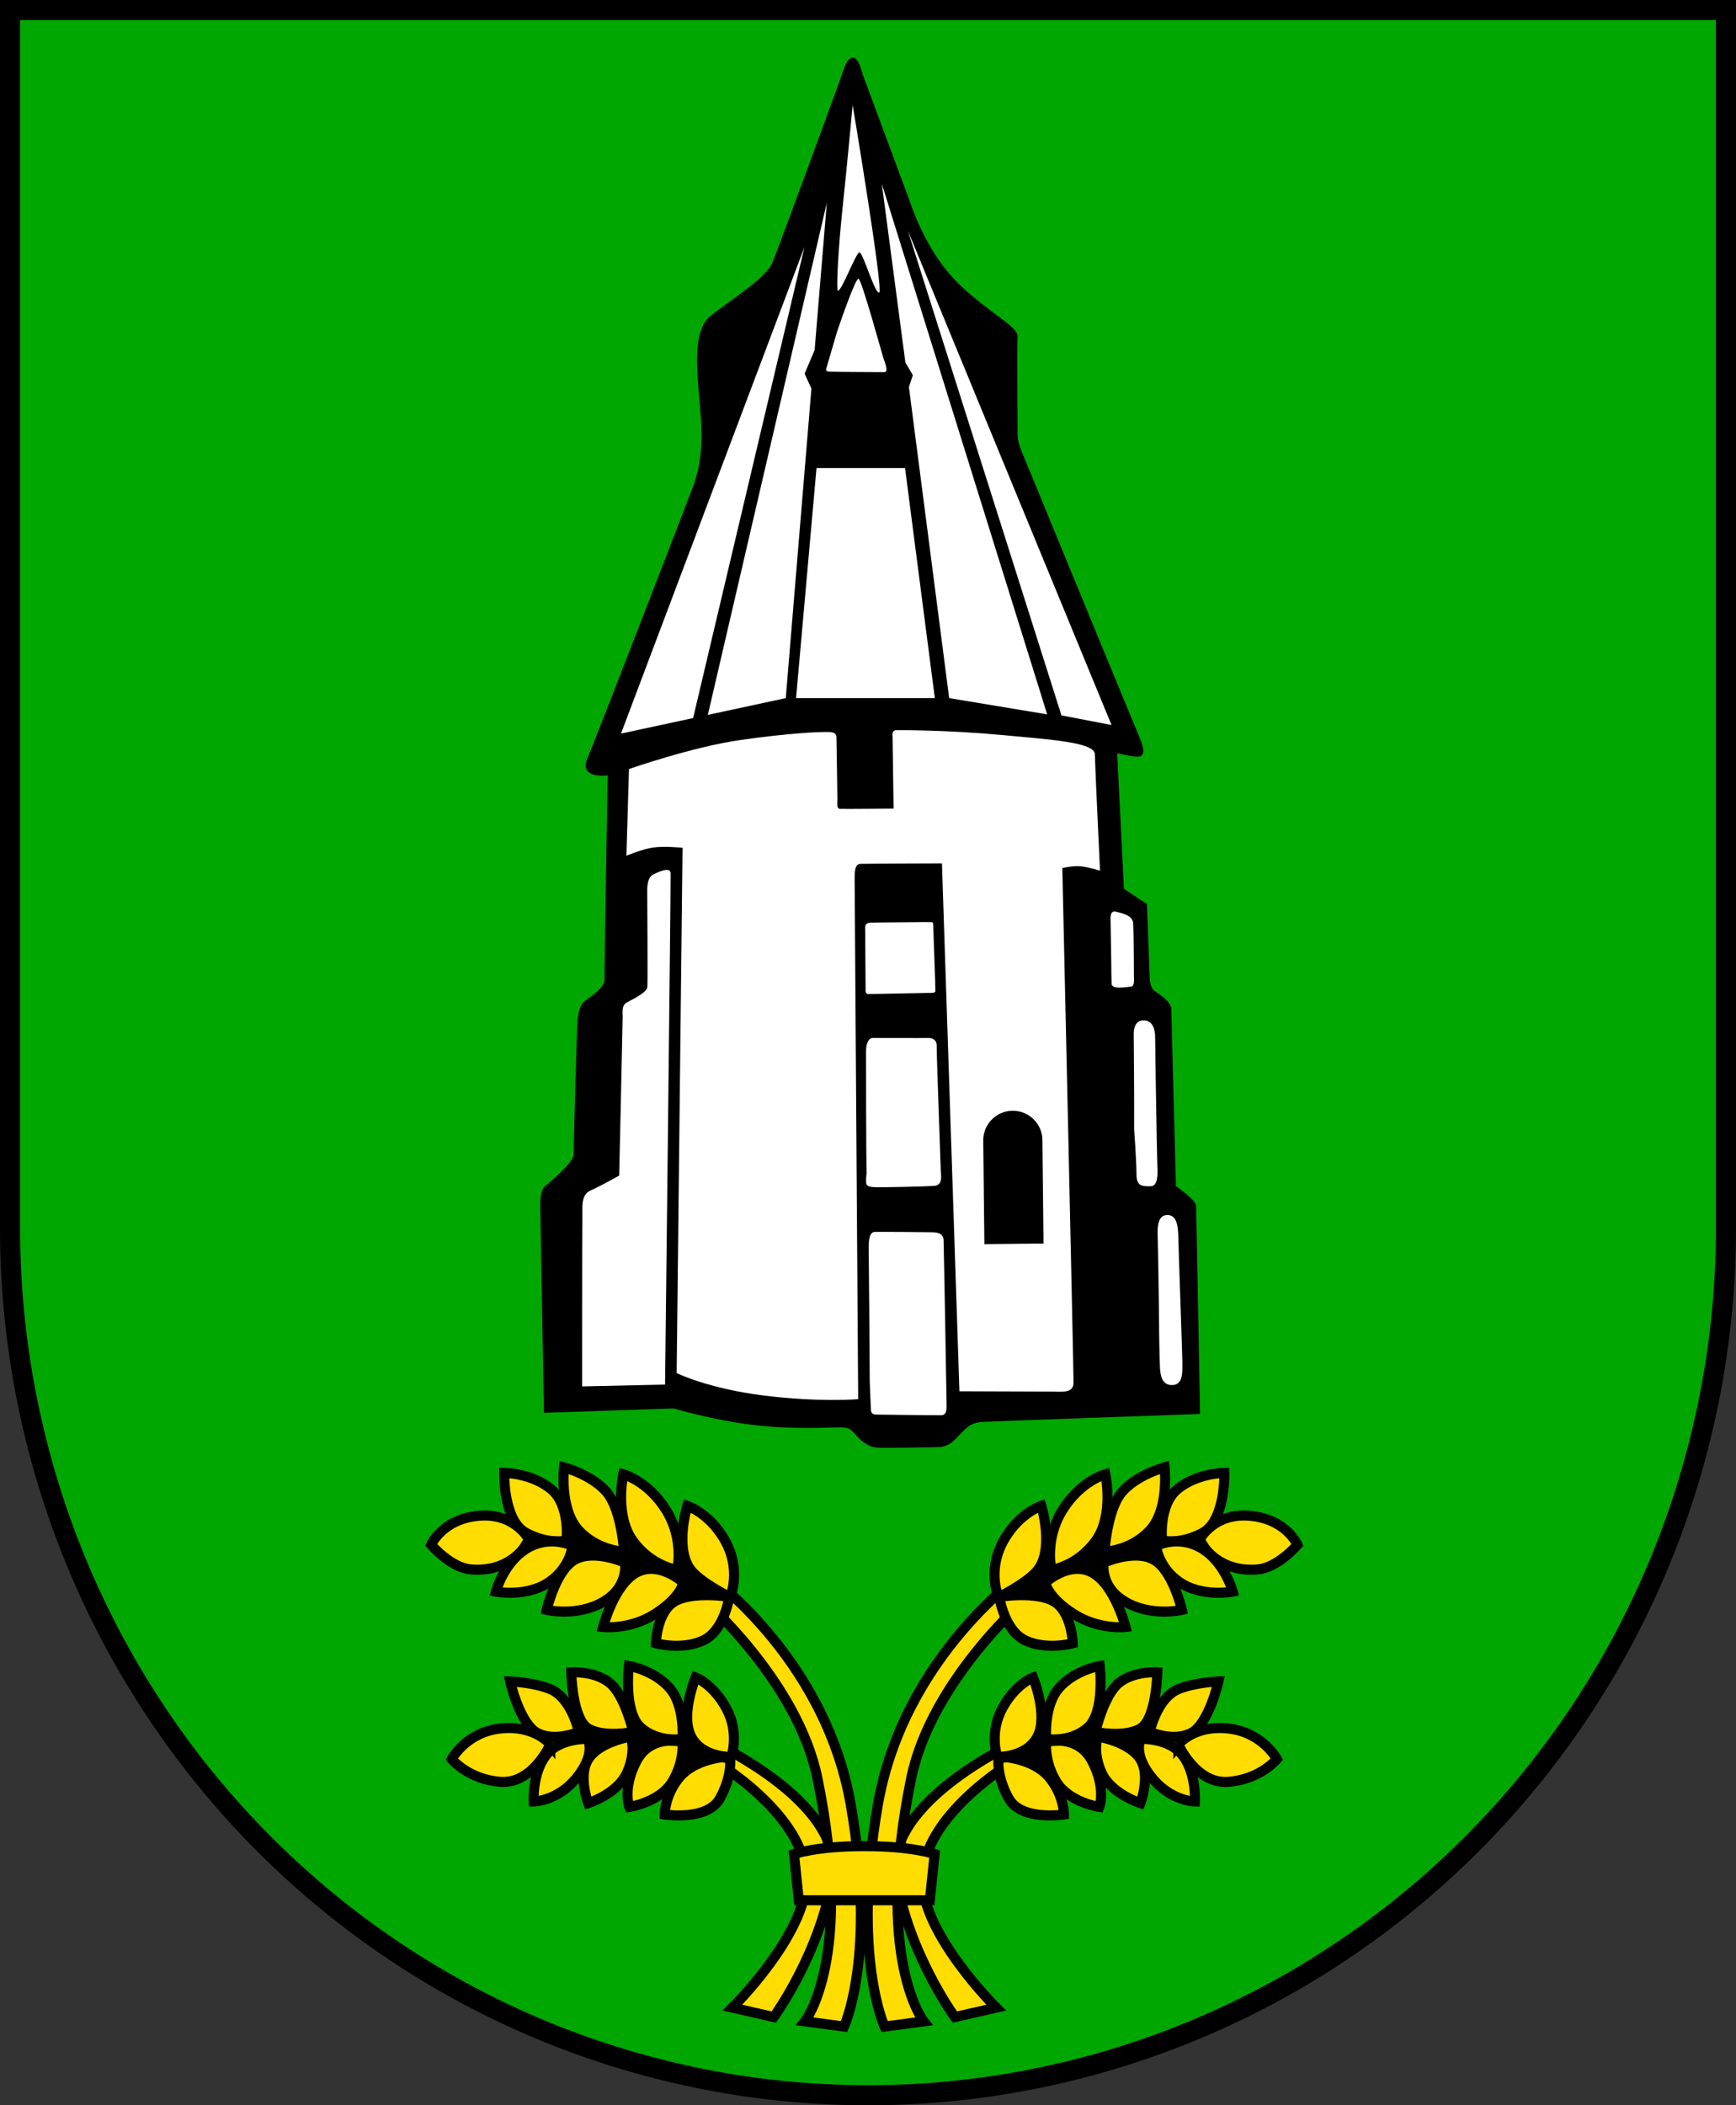
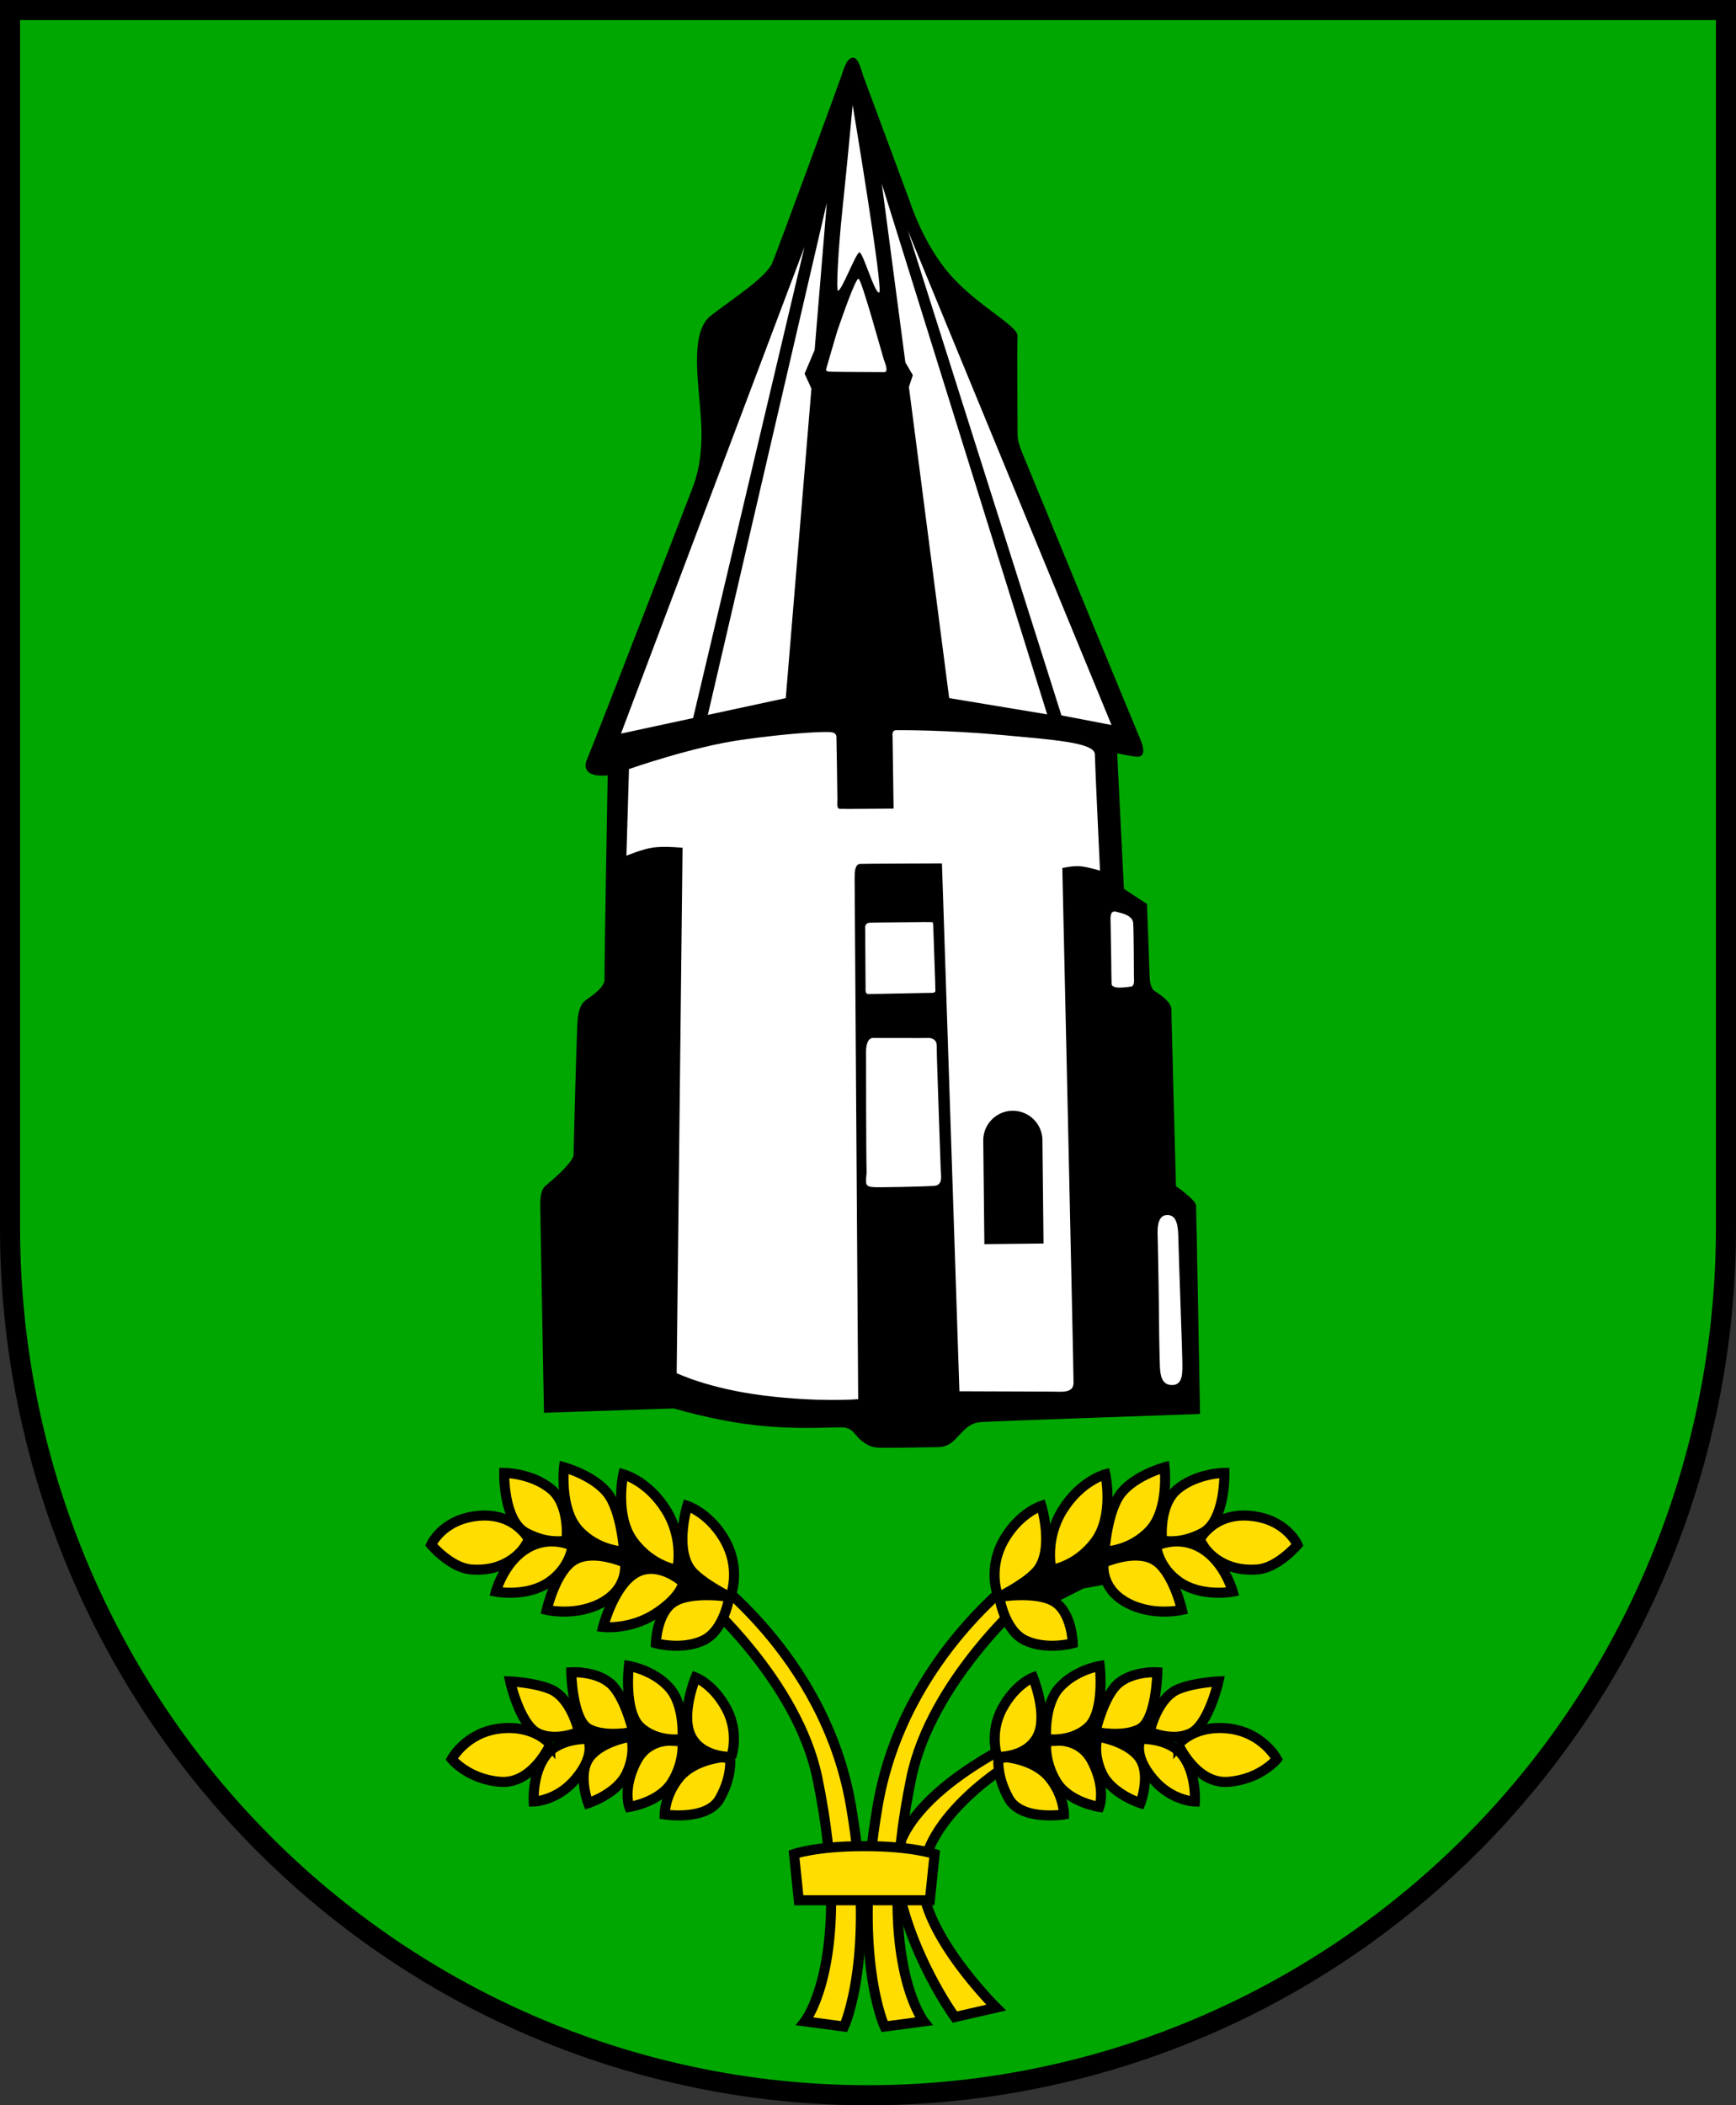
<svg xmlns="http://www.w3.org/2000/svg" xmlns:ns1="http://www.inkscape.org/namespaces/inkscape" xmlns:ns2="http://sodipodi.sourceforge.net/DTD/sodipodi-0.dtd" width="103.657mm" height="125.651mm" viewBox="0 0 103.657 125.651" version="1.1" id="svg5" ns1:version="1.2.2 (732a01da63, 2022-12-09)" ns2:docname="DEU Betzendorf COA.svg">
  <rect x="0" y="0" width="103.657" height="125.651" fill="#333333" stroke="none" />
  <ns2:namedview id="namedview7" pagecolor="#9e9e9e" bordercolor="#666666" borderopacity="1.0" ns1:showpageshadow="2" ns1:pageopacity="0" ns1:pagecheckerboard="0" ns1:deskcolor="#8c8c8c" ns1:document-units="mm" showgrid="false" ns1:zoom="1.1658535" ns1:cx="196.85149" ns1:cy="238.02304" ns1:current-layer="layer1" />
  <defs id="defs2" />
  <g ns1:label="Ebene 1" ns1:groupmode="layer" id="layer1" transform="translate(-562.307,-73.09)">
    <g id="g2782" transform="translate(513.422,-12.407)">
      <path id="path2594" style="fill:#00a700;fill-opacity:1;stroke:#000000;stroke-width:1.2;stroke-dasharray:none" d="m 49.485,86.097 v 72.685 a 51.229,51.765 0 0 0 51.228,51.765 51.229,51.765 0 0 0 51.229,-51.765 51.229,51.765 0 0 0 0,-5.2e-4 V 86.097 Z" />
      <g id="g1954" transform="translate(-172.193,119.123)">
        <path style="fill:#000000;stroke:#000000;stroke-width:0.2;stroke-dasharray:none" d="m 261.326,50.334 -7.669,0.256 c 0,0 -0.216,-11.582 -0.216,-11.956 0,-0.374 -0.059,-1.141 0.275,-1.416 0.334,-0.275 1.711,-1.416 1.711,-1.927 0,-0.511 0.197,-7.63 0.236,-8.003 0.039,-0.374 0.098,-0.885 0.452,-1.14 0.354,-0.256 1.18,-0.787 1.16,-1.337 -0.02,-0.551 0.189,-12.274 0.189,-12.274 0,0 -1.71,0.278 -1.237,-0.82 0.473,-1.098 6.043,-15.516 6.279,-16.146 0.236,-0.629 0.669,-1.848 0.531,-4.11 -0.138,-2.261 -0.688,-5.211 0.551,-6.174 1.239,-0.964 3.323,-2.281 3.697,-3.186 0.374,-0.905 3.952,-10.638 4.129,-11.169 0.177,-0.531 0.324,-0.993 0.59,-1.013 0.265,-0.02 0.442,0.816 0.551,1.091 0.108,0.275 2.773,7.472 2.773,7.472 0,0 0.787,2.497 2.399,4.346 1.612,1.848 4.051,3.068 4.011,3.618 -0.039,0.551 0,5.231 0,5.584 0,0.354 -0.039,0.61 0.256,1.337 0.295,0.728 6.784,16.478 6.981,16.93 0.197,0.452 0.492,1.18 0,1.14 -0.492,-0.039 -1.298,-0.236 -1.298,-0.236 l 0.413,8.278 1.376,0.905 c 0,0 0.157,4.129 0.157,4.287 0,0.157 0.039,0.728 0.334,0.924 0.295,0.197 0.964,0.629 0.964,1.023 0,0.393 0.275,10.599 0.275,10.599 0,0 1.18,0.826 1.199,1.121 0.02,0.295 0.236,12.329 0.236,12.329 0,0 -12.25,0.433 -12.644,0.462 -0.393,0.029 -0.836,-0.029 -1.406,0.521 -0.57,0.551 -0.767,0.973 -1.494,0.993 -0.728,0.02 -3.107,0.049 -3.372,0.039 -0.265,-0.01 -0.6,0.029 -1.111,-0.383 -0.511,-0.413 -0.521,-0.826 -1.298,-0.836 -0.777,-0.01 -2.841,0.147 -5.28,-0.147 -2.438,-0.295 -4.7,-0.983 -4.7,-0.983 z" id="path1023" />
-         <path style="fill:#ffffff;stroke:none;stroke-width:0.2;stroke-dasharray:none" d="m 255.838,49.119 c 0,0 0,-9.552 0.014,-10.108 0.014,-0.556 -0.111,-1.321 0.487,-1.585 0.598,-0.264 1.71,-0.89 1.71,-0.89 0,0 0.209,-9.135 0.209,-9.469 0,-0.334 -0.083,-0.695 0.292,-0.89 0.375,-0.195 1.154,-0.57 1.182,-0.904 0.028,-0.334 -0.008,-5.516 -0.008,-5.791 0,-0.275 0.049,-0.767 0.354,-0.914 0.305,-0.147 1.023,-0.501 1.042,-0.069 0.02,0.433 -0.331,30.509 -0.331,30.509 z" id="path1257" ns2:nodetypes="csscsssssscc" />
        <path style="fill:#ffffff;stroke:none;stroke-width:0.2;stroke-dasharray:none" d="m 284.509,18.182 c 0,0 0.68,30.107 0.67,30.736 -0.01,0.629 -0.747,0.511 -1.278,0.511 -0.531,0 -5.536,-0.02 -5.536,-0.02 l -1.043,-31.506 c 0,0 -4.561,0.014 -4.88,0.028 -0.32,0.014 -0.334,0.487 -0.334,0.848 0,0.362 0.212,31.102 0.212,31.102 0,0 -2.301,0.197 -5.624,-0.216 -3.323,-0.413 -5.214,-1.339 -5.214,-1.339 l 0.351,-31.356 c 0,0 -1.113,-0.11 -1.766,-0.012 -0.653,0.097 -1.586,0.487 -1.586,0.487 l 0.154,-5.172 c 0,0 3.775,-1.325 6.685,-1.738 2.91,-0.413 4.621,-0.472 4.965,-0.472 0.344,0 0.728,-0.039 0.737,0.305 0.01,0.344 0.057,3.601 0.057,3.74 0,0.139 -0.063,0.528 0.139,0.542 0.202,0.014 3.216,-0.015 3.216,-0.015 l -0.061,-4.314 c 0,0 -0.067,-0.356 0.198,-0.366 0.265,-0.01 3.183,-0.005 6.251,0.28 3.068,0.285 5.618,0.445 5.63,1.157 0.012,0.711 0.308,6.946 0.308,6.946 0,0 -0.688,-0.213 -1.15,-0.261 -0.462,-0.047 -1.1,0.106 -1.1,0.106 z" id="path1313" ns2:nodetypes="ccsccsscsccsccsscssccccscsc" />
        <path style="fill:#ffffff;stroke:none;stroke-width:0.2;stroke-dasharray:none" d="m 276.92,25.024 -0.115,-3.316 c 0,0 0.009,-0.293 -0.068,-0.296 -0.086,-0.003 -0.395,-0.005 -0.395,-0.005 0,0 -0.098,-0.005 -0.374,0.003 -0.277,0.008 -2.573,0.015 -2.934,0.031 -0.36,0.017 -0.296,0.347 -0.296,0.347 l 0.024,3.602 c 0,0 -0.039,0.316 0.154,0.309 0.235,0.008 3.55,-0.068 3.654,-0.067 0.096,8.3e-4 0.363,0.023 0.36,-0.117 -0.002,-0.109 -0.012,-0.49 -0.012,-0.49 z" id="path1485" ns2:nodetypes="ccsccscccsscc" />
        <path style="fill:#ffffff;stroke:none;stroke-width:0.2;stroke-dasharray:none" d="m 272.824,36.385 c -0.034,-1.207 -0.034,-6.957 -0.034,-7.259 0,-0.302 0.075,-0.797 0.407,-0.803 0.332,-0.006 3.189,0.012 3.301,0 0.113,-0.012 0.522,0.036 0.51,0.468 -0.012,0.433 0.243,7.219 0.243,7.444 0,0.225 0.166,0.865 -0.379,0.913 -0.545,0.047 -3.2,0.095 -3.485,0.083 -0.284,-0.012 -0.581,-0.012 -0.593,-0.284 -0.012,-0.273 0.029,-0.562 0.029,-0.562 z" id="path1607" />
-         <path style="fill:#ffffff;stroke:none;stroke-width:0.2;stroke-dasharray:none" d="m 273.009,48.836 c 0,-1.802 -0.059,-7.373 -0.059,-7.693 0,-0.32 -0.071,-1.233 0.356,-1.245 0.427,-0.012 3.046,0.012 3.331,0.018 0.284,0.006 0.765,0 0.782,0.468 0.018,0.468 0.178,9.364 0.178,9.684 0,0.32 0.059,0.759 -0.308,0.77 -0.367,0.012 -3.52,-0.036 -3.746,-0.036 -0.225,0 -0.45,0.012 -0.462,-0.284 -0.012,-0.296 -0.071,-1.683 -0.071,-1.683 z" id="path1609" />
        <path style="fill:#ffffff;stroke:none;stroke-width:0.2;stroke-dasharray:none" d="m 290.292,45.991 c -0.017,-2.364 -0.072,-5.168 -0.084,-5.618 -0.012,-0.45 -0.107,-1.446 0.533,-1.482 0.64,-0.036 0.687,0.711 0.699,1.482 0.012,0.77 0.237,6.768 0.237,7.314 0,0.545 0.059,1.328 -0.581,1.351 -0.64,0.024 -0.735,-0.557 -0.759,-1.091 -0.024,-0.533 -0.046,-1.956 -0.046,-1.956 z" id="path1623" />
-         <path style="fill:#ffffff;stroke:none;stroke-width:0.2;stroke-dasharray:none" d="m 288.797,33.735 c 0.012,-1.707 -0.024,-5.381 -0.024,-5.654 0,-0.273 0.059,-0.794 0.569,-0.806 0.51,-0.012 0.711,0.427 0.711,1.043 0,0.616 0.107,7.171 0.13,7.622 0.024,0.45 0.059,1.233 -0.403,1.233 -0.462,0 -0.842,0.036 -0.842,-0.711 0,-0.747 -0.142,-2.726 -0.142,-2.726 z" id="path1625" />
        <path style="fill:#ffffff;stroke:none;stroke-width:0.2;stroke-dasharray:none" d="m 287.434,23.964 c -0.017,-0.972 -0.042,-2.313 -0.042,-2.531 0,-0.218 -0.075,-0.746 0.327,-0.645 0.402,0.101 0.989,0.226 1.023,0.687 0.034,0.461 0.042,3.026 0.042,3.177 0,0.151 0.059,0.578 -0.168,0.603 -0.226,0.025 -1.173,0.201 -1.165,-0.176 -0.017,-0.478 -0.017,-1.115 -0.017,-1.115 z" id="path1627" ns2:nodetypes="ssssssccs" />
        <path style="fill:#ffffff;stroke:none;stroke-width:0.1;stroke-dasharray:none" d="m 262.464,9.23 -4.307,0.927 10.956,-29.042 z" id="path1706" ns2:nodetypes="cccc" />
        <path id="path1708" style="fill:#ffffff;stroke:none;stroke-width:0.1;stroke-dasharray:none" d="m 270.448,-21.526 -7.105,30.567 4.653,-1.002 1.532,-18.472 -0.408,-0.89 0.599,-1.409 z" />
-         <path style="fill:#ffffff;stroke:none;stroke-width:0.1;stroke-dasharray:none" d="m 268.611,8.039 h 8.286 l -1.778,-13.728 h -5.287 z" id="path1710" ns2:nodetypes="ccccc" />
+         <path style="fill:#ffffff;stroke:none;stroke-width:0.1;stroke-dasharray:none" d="m 268.611,8.039 h 8.286 h -5.287 z" id="path1710" ns2:nodetypes="ccccc" />
        <path id="path1712" style="fill:#ffffff;stroke:none;stroke-width:0.1;stroke-dasharray:none" d="m 273.732,-22.652 1.407,10.66 0.445,0.756 -0.235,0.705 2.404,18.57 5.852,0.97 z" ns2:nodetypes="ccccccc" />
        <path style="fill:#ffffff;stroke:none;stroke-width:0.1;stroke-dasharray:none" d="m 271.107,-16.278 c -0.101,-0.029 0.015,-2.41 0.268,-4.804 0.316,-2.991 0.615,-6.276 0.615,-6.276 0,0 1.849,11.071 1.588,11.19 -0.261,0.119 -0.972,-2.418 -1.185,-2.394 -0.213,0.024 -1.069,2.346 -1.285,2.284 z" id="path1714" ns2:nodetypes="sscsss" />
        <path style="fill:#ffffff;stroke:none;stroke-width:0.1;stroke-dasharray:none" d="m 284.458,9.071 2.99,0.574 -12.164,-29.512 z" id="path1716" />
        <path style="fill:#ffffff;stroke:none;stroke-width:0.1;stroke-dasharray:none" d="m 272.338,-16.993 c 0.178,0 1.441,4.618 1.512,4.82 0.071,0.202 0.308,0.759 0.024,0.759 -0.284,0 -2.833,-0.012 -3.034,-0.024 -0.202,-0.012 -0.478,0.027 -0.431,-0.164 0.034,-0.137 0.661,-2.261 0.661,-2.261 0.327,-0.953 1.09,-3.129 1.268,-3.129 z" id="path1718" ns2:nodetypes="ssssscs" />
        <path id="path1828" style="fill:#000000;stroke:none;stroke-width:0.1;stroke-dasharray:none" d="m 281.536,32.668 a 1.766,1.766 0 0 0 -1.747,1.785 l 0.066,6.175 3.532,-0.038 -0.066,-6.175 A 1.766,1.766 0 0 0 281.536,32.669 Z" />
      </g>
      <g id="g2464" transform="translate(-177.399,7.312)">
        <g id="g2411" ns1:transform-center-x="13.0334" ns1:transform-center-y="-27.598615" transform="matrix(-1,0,0,1,555.784,0)">
-           <path style="fill:#ffdd00;fill-opacity:1;stroke:#000000;stroke-width:0.6;stroke-dasharray:none" d="m 287.328,181.974 c 0,0 -8.25,3.651 -7.539,8.203 0.711,4.552 3.509,8.392 3.509,8.392 l 2.468,-0.563 c 0,0 -4.405,-4.356 -4.412,-7.639 -0.008,-3.853 5.453,-7.065 5.453,-7.065 z" id="path2363" ns2:nodetypes="csccscc" />
          <path style="fill:#ffdd00;fill-opacity:1;stroke:#000000;stroke-width:0.6;stroke-dasharray:none" d="m 287.565,171.922 c 0,0 -7.302,4.978 -8.866,13.987 -1.563,8.996 0.403,13.228 0.403,13.228 l 2.335,-0.311 c 0,0 -2.953,-3.747 -0.746,-14.506 1.193,-5.819 6.875,-10.739 6.875,-10.739 z" id="path2365" ns2:nodetypes="csccscc" />
          <g id="g2387">
            <path style="fill:#000000;stroke:none;stroke-width:0.6;stroke-dasharray:none" d="m 286.593,172.065 1.494,2.394 2.892,-1.47 4.03,-0.735 2.821,-0.545 -0.047,-2.94 -3.888,-0.142 -3.129,0.474 -3.627,1.185 z" id="path2367" />
            <path style="fill:#ffdd00;fill-opacity:1;stroke:#000000;stroke-width:0.6;stroke-dasharray:none" d="m 297.914,170.073 c 0,0 0.817,-1.612 2.998,-1.422 2.181,0.19 2.845,1.731 2.845,1.731 0,0 -1.162,1.367 -2.371,1.47 -2.299,0.195 -3.225,-1.373 -3.225,-1.373 z" id="path2369" ns2:nodetypes="cscscc" />
            <path style="fill:#ffdd00;fill-opacity:1;stroke:#000000;stroke-width:0.6;stroke-dasharray:none" d="m 285.905,173.511 c 0,0 -0.742,-1.687 0.403,-3.556 0.922,-1.505 2.157,-1.897 2.157,-1.897 0,0 0.822,2.697 -0.308,3.935 -0.687,0.753 -2.252,1.517 -2.252,1.517 z" id="path2371" ns2:nodetypes="cscsc" />
            <path style="fill:#ffdd00;fill-opacity:1;stroke:#000000;stroke-width:0.6;stroke-dasharray:none" d="m 289.066,171.874 c 0,0 -0.436,-1.794 0.654,-3.554 1.09,-1.76 2.565,-2.146 2.565,-2.146 0,0 0.536,2.464 -0.587,3.99 -1.123,1.525 -2.632,1.71 -2.632,1.71 z" id="path2373" ns2:nodetypes="cscsc" />
            <path style="fill:#ffdd00;fill-opacity:1;stroke:#000000;stroke-width:0.6;stroke-dasharray:none" d="m 292.235,170.785 c 0,0 0.151,-2.447 1.006,-3.504 0.855,-1.056 2.582,-1.525 2.582,-1.525 0,0 0.285,2.498 -0.872,3.755 -1.157,1.257 -2.716,1.274 -2.716,1.274 z" id="path2375" ns2:nodetypes="cscsc" />
            <path style="fill:#ffdd00;fill-opacity:1;stroke:#000000;stroke-width:0.6;stroke-dasharray:none" d="m 295.672,170.121 c 0,0 -0.237,-2.134 0.948,-3.082 1.185,-0.948 2.774,-0.948 2.774,-0.948 0,0 0.071,2.845 -1.304,3.58 -1.375,0.735 -2.418,0.45 -2.418,0.45 z" id="path2377" />
            <path style="fill:#ffdd00;fill-opacity:1;stroke:#000000;stroke-width:0.6;stroke-dasharray:none" d="m 285.953,173.487 c 0,0 0.284,2.015 1.565,2.608 1.28,0.593 2.821,0.166 2.821,0.166 0,0 -0.047,-1.849 -1.114,-2.489 -1.067,-0.64 -3.272,-0.284 -3.272,-0.284 z" id="path2379" />
            <path style="fill:#ffdd00;fill-opacity:1;stroke:#000000;stroke-width:0.6;stroke-dasharray:none" d="m 288.703,172.634 c 0,0 1.446,-1.328 2.797,-0.593 1.351,0.735 1.991,3.248 1.991,3.248 0,0 -1.588,0.19 -3.106,-0.782 -1.582,-1.014 -1.683,-1.873 -1.683,-1.873 z" id="path2381" ns2:nodetypes="cscsc" />
            <path style="fill:#ffdd00;fill-opacity:1;stroke:#000000;stroke-width:0.6;stroke-dasharray:none" d="m 292.187,171.448 c 0,0 1.802,-0.806 2.963,-0.19 1.162,0.616 1.707,3.011 1.707,3.011 0,0 -1.802,0.427 -3.366,-0.474 -1.565,-0.901 -1.304,-2.347 -1.304,-2.347 z" id="path2383" />
            <path style="fill:#ffdd00;fill-opacity:1;stroke:#000000;stroke-width:0.6;stroke-dasharray:none" d="m 295.317,170.453 c 0,0 1.31,-0.693 2.708,0.137 1.399,0.83 1.867,2.589 1.867,2.589 0,0 -1.83,0.354 -3.177,-0.569 -1.28,-0.877 -1.399,-2.157 -1.399,-2.157 z" id="path2385" ns2:nodetypes="cscscc" />
          </g>
          <g id="g2409">
            <path style="fill:#000000;stroke:none;stroke-width:0.6;stroke-dasharray:none" d="m 286.619,182.217 0.704,2.38 8.65,-1.173 0.872,-3.051 -6.269,-0.369 -3.554,0.905 z" id="path2389" />
            <path style="fill:#ffdd00;fill-opacity:1;stroke:#000000;stroke-width:0.6;stroke-dasharray:none" d="m 288.75,182.116 c 0,0 -0.142,1.185 0.616,2.418 0.759,1.233 2.56,1.494 2.56,1.494 0,0 0.418,-1.099 -0.427,-2.726 -0.744,-1.433 -2.226,-1.216 -2.226,-1.216 z" id="path2391" ns2:nodetypes="cscscc" />
            <path style="fill:#ffdd00;fill-opacity:1;stroke:#000000;stroke-width:0.6;stroke-dasharray:none" d="m 285.834,183.041 c 0,0 -0.498,-1.399 0.284,-2.869 0.782,-1.47 1.849,-1.873 1.849,-1.873 0,0 0.925,2.252 0.261,3.532 -0.664,1.28 -2.394,1.209 -2.394,1.209 z" id="path2393" />
            <path style="fill:#ffdd00;fill-opacity:1;stroke:#000000;stroke-width:0.6;stroke-dasharray:none" d="m 288.75,181.974 c 0,0 -0.166,-1.991 0.782,-3.058 0.948,-1.067 2.418,-1.304 2.418,-1.304 0,0 0.332,2.75 -0.711,3.675 -1.043,0.925 -2.489,0.688 -2.489,0.688 z" id="path2395" />
            <path style="fill:#ffdd00;fill-opacity:1;stroke:#000000;stroke-width:0.6;stroke-dasharray:none" d="m 291.69,181.547 c 0,0 0.498,-2.181 1.399,-2.916 0.901,-0.735 2.3,-0.64 2.3,-0.64 0,0 -0.047,2.869 -1.067,3.39 -1.019,0.522 -2.631,0.166 -2.631,0.166 z" id="path2397" />
            <path style="fill:#ffdd00;fill-opacity:1;stroke:#000000;stroke-width:0.6;stroke-dasharray:none" d="m 294.937,181.547 c 0,0 0.427,-2.039 1.731,-2.56 0.986,-0.394 2.371,-0.45 2.371,-0.45 0,0 -0.569,2.537 -1.636,3.082 -1.067,0.545 -2.466,-0.071 -2.466,-0.071 z" id="path2399" ns2:nodetypes="cscsc" />
            <path style="fill:#ffdd00;fill-opacity:1;stroke:#000000;stroke-width:0.6;stroke-dasharray:none" d="m 285.905,183.136 c 0,0 -0.142,1.043 0.616,2.394 0.759,1.351 3.295,0.948 3.295,0.948 0,0 0,-1.138 -0.877,-2.205 -0.877,-1.067 -2.56,-1.209 -2.56,-1.209 z" id="path2401" ns2:nodetypes="cscscc" />
            <path style="fill:#ffdd00;fill-opacity:1;stroke:#000000;stroke-width:0.6;stroke-dasharray:none" d="m 291.832,181.832 c 0,0 -0.335,0.905 0.235,2.162 0.57,1.257 2.313,1.81 2.313,1.81 0,0 0.654,-1.727 -0.067,-2.716 -0.721,-0.989 -2.481,-1.257 -2.481,-1.257 z" id="path2403" />
            <path style="fill:#ffdd00;fill-opacity:1;stroke:#000000;stroke-width:0.6;stroke-dasharray:none" d="m 294.414,181.966 c 0,0 1.71,-0.067 2.514,1.023 0.805,1.09 0.704,2.716 0.704,2.716 0,0 -1.381,-0.019 -2.498,-1.341 -1.274,-1.509 -0.721,-2.397 -0.721,-2.397 z" id="path2405" ns2:nodetypes="cscsc" />
            <path style="fill:#ffdd00;fill-opacity:1;stroke:#000000;stroke-width:0.6;stroke-dasharray:none" d="m 296.643,182.301 c 0,0 0.905,-1.173 2.967,-0.956 2.062,0.218 2.917,1.827 2.917,1.827 0,0 -0.972,1.207 -2.9,1.358 -1.928,0.151 -2.984,-2.23 -2.984,-2.23 z" id="path2407" />
          </g>
        </g>
        <g id="g2361">
          <path style="fill:#ffdd00;fill-opacity:1;stroke:#000000;stroke-width:0.6;stroke-dasharray:none" d="m 287.328,181.974 c 0,0 -8.25,3.651 -7.539,8.203 0.711,4.552 3.509,8.392 3.509,8.392 l 2.468,-0.563 c 0,0 -4.405,-4.356 -4.412,-7.639 -0.008,-3.853 5.453,-7.065 5.453,-7.065 z" id="path2335" ns2:nodetypes="csccscc" />
          <path style="fill:#ffdd00;fill-opacity:1;stroke:#000000;stroke-width:0.6;stroke-dasharray:none" d="m 287.565,171.922 c 0,0 -7.302,4.978 -8.866,13.987 -1.563,8.996 0.403,13.228 0.403,13.228 l 2.335,-0.311 c 0,0 -2.953,-3.747 -0.746,-14.506 1.193,-5.819 6.875,-10.739 6.875,-10.739 z" id="path2333" ns2:nodetypes="csccscc" />
          <g id="g2202">
            <path style="fill:#000000;stroke:none;stroke-width:0.6;stroke-dasharray:none" d="m 286.593,172.065 1.494,2.394 2.892,-1.47 4.03,-0.735 2.821,-0.545 -0.047,-2.94 -3.888,-0.142 -3.129,0.474 -3.627,1.185 z" id="path2136" />
            <path style="fill:#ffdd00;fill-opacity:1;stroke:#000000;stroke-width:0.6;stroke-dasharray:none" d="m 297.914,170.073 c 0,0 0.817,-1.612 2.998,-1.422 2.181,0.19 2.845,1.731 2.845,1.731 0,0 -1.162,1.367 -2.371,1.47 -2.299,0.195 -3.225,-1.373 -3.225,-1.373 z" id="path2134" ns2:nodetypes="cscscc" />
            <path style="fill:#ffdd00;fill-opacity:1;stroke:#000000;stroke-width:0.6;stroke-dasharray:none" d="m 285.905,173.511 c 0,0 -0.742,-1.687 0.403,-3.556 0.922,-1.505 2.157,-1.897 2.157,-1.897 0,0 0.822,2.697 -0.308,3.935 -0.687,0.753 -2.252,1.517 -2.252,1.517 z" id="path2010" ns2:nodetypes="cscsc" />
            <path style="fill:#ffdd00;fill-opacity:1;stroke:#000000;stroke-width:0.6;stroke-dasharray:none" d="m 289.066,171.874 c 0,0 -0.436,-1.794 0.654,-3.554 1.09,-1.76 2.565,-2.146 2.565,-2.146 0,0 0.536,2.464 -0.587,3.99 -1.123,1.525 -2.632,1.71 -2.632,1.71 z" id="path2120" ns2:nodetypes="cscsc" />
            <path style="fill:#ffdd00;fill-opacity:1;stroke:#000000;stroke-width:0.6;stroke-dasharray:none" d="m 292.235,170.785 c 0,0 0.151,-2.447 1.006,-3.504 0.855,-1.056 2.582,-1.525 2.582,-1.525 0,0 0.285,2.498 -0.872,3.755 -1.157,1.257 -2.716,1.274 -2.716,1.274 z" id="path2122" ns2:nodetypes="cscsc" />
            <path style="fill:#ffdd00;fill-opacity:1;stroke:#000000;stroke-width:0.6;stroke-dasharray:none" d="m 295.672,170.121 c 0,0 -0.237,-2.134 0.948,-3.082 1.185,-0.948 2.774,-0.948 2.774,-0.948 0,0 0.071,2.845 -1.304,3.58 -1.375,0.735 -2.418,0.45 -2.418,0.45 z" id="path2124" />
            <path style="fill:#ffdd00;fill-opacity:1;stroke:#000000;stroke-width:0.6;stroke-dasharray:none" d="m 285.953,173.487 c 0,0 0.284,2.015 1.565,2.608 1.28,0.593 2.821,0.166 2.821,0.166 0,0 -0.047,-1.849 -1.114,-2.489 -1.067,-0.64 -3.272,-0.284 -3.272,-0.284 z" id="path2126" />
-             <path style="fill:#ffdd00;fill-opacity:1;stroke:#000000;stroke-width:0.6;stroke-dasharray:none" d="m 288.703,172.634 c 0,0 1.446,-1.328 2.797,-0.593 1.351,0.735 1.991,3.248 1.991,3.248 0,0 -1.588,0.19 -3.106,-0.782 -1.582,-1.014 -1.683,-1.873 -1.683,-1.873 z" id="path2128" ns2:nodetypes="cscsc" />
            <path style="fill:#ffdd00;fill-opacity:1;stroke:#000000;stroke-width:0.6;stroke-dasharray:none" d="m 292.187,171.448 c 0,0 1.802,-0.806 2.963,-0.19 1.162,0.616 1.707,3.011 1.707,3.011 0,0 -1.802,0.427 -3.366,-0.474 -1.565,-0.901 -1.304,-2.347 -1.304,-2.347 z" id="path2130" />
            <path style="fill:#ffdd00;fill-opacity:1;stroke:#000000;stroke-width:0.6;stroke-dasharray:none" d="m 295.317,170.453 c 0,0 1.31,-0.693 2.708,0.137 1.399,0.83 1.867,2.589 1.867,2.589 0,0 -1.83,0.354 -3.177,-0.569 -1.28,-0.877 -1.399,-2.157 -1.399,-2.157 z" id="path2132" ns2:nodetypes="cscscc" />
          </g>
          <g id="g2273">
            <path style="fill:#000000;stroke:none;stroke-width:0.6;stroke-dasharray:none" d="m 286.619,182.217 0.704,2.38 8.65,-1.173 0.872,-3.051 -6.269,-0.369 -3.554,0.905 z" id="path2261" />
            <path style="fill:#ffdd00;fill-opacity:1;stroke:#000000;stroke-width:0.6;stroke-dasharray:none" d="m 288.75,182.116 c 0,0 -0.142,1.185 0.616,2.418 0.759,1.233 2.56,1.494 2.56,1.494 0,0 0.418,-1.099 -0.427,-2.726 -0.744,-1.433 -2.226,-1.216 -2.226,-1.216 z" id="path2253" ns2:nodetypes="cscscc" />
            <path style="fill:#ffdd00;fill-opacity:1;stroke:#000000;stroke-width:0.6;stroke-dasharray:none" d="m 285.834,183.041 c 0,0 -0.498,-1.399 0.284,-2.869 0.782,-1.47 1.849,-1.873 1.849,-1.873 0,0 0.925,2.252 0.261,3.532 -0.664,1.28 -2.394,1.209 -2.394,1.209 z" id="path2204" />
            <path style="fill:#ffdd00;fill-opacity:1;stroke:#000000;stroke-width:0.6;stroke-dasharray:none" d="m 288.75,181.974 c 0,0 -0.166,-1.991 0.782,-3.058 0.948,-1.067 2.418,-1.304 2.418,-1.304 0,0 0.332,2.75 -0.711,3.675 -1.043,0.925 -2.489,0.688 -2.489,0.688 z" id="path2206" />
            <path style="fill:#ffdd00;fill-opacity:1;stroke:#000000;stroke-width:0.6;stroke-dasharray:none" d="m 291.69,181.547 c 0,0 0.498,-2.181 1.399,-2.916 0.901,-0.735 2.3,-0.64 2.3,-0.64 0,0 -0.047,2.869 -1.067,3.39 -1.019,0.522 -2.631,0.166 -2.631,0.166 z" id="path2208" />
            <path style="fill:#ffdd00;fill-opacity:1;stroke:#000000;stroke-width:0.6;stroke-dasharray:none" d="m 294.937,181.547 c 0,0 0.427,-2.039 1.731,-2.56 0.986,-0.394 2.371,-0.45 2.371,-0.45 0,0 -0.569,2.537 -1.636,3.082 -1.067,0.545 -2.466,-0.071 -2.466,-0.071 z" id="path2210" ns2:nodetypes="cscsc" />
            <path style="fill:#ffdd00;fill-opacity:1;stroke:#000000;stroke-width:0.6;stroke-dasharray:none" d="m 285.905,183.136 c 0,0 -0.142,1.043 0.616,2.394 0.759,1.351 3.295,0.948 3.295,0.948 0,0 0,-1.138 -0.877,-2.205 -0.877,-1.067 -2.56,-1.209 -2.56,-1.209 z" id="path2251" ns2:nodetypes="cscscc" />
            <path style="fill:#ffdd00;fill-opacity:1;stroke:#000000;stroke-width:0.6;stroke-dasharray:none" d="m 291.832,181.832 c 0,0 -0.335,0.905 0.235,2.162 0.57,1.257 2.313,1.81 2.313,1.81 0,0 0.654,-1.727 -0.067,-2.716 -0.721,-0.989 -2.481,-1.257 -2.481,-1.257 z" id="path2255" />
            <path style="fill:#ffdd00;fill-opacity:1;stroke:#000000;stroke-width:0.6;stroke-dasharray:none" d="m 294.414,181.966 c 0,0 1.71,-0.067 2.514,1.023 0.805,1.09 0.704,2.716 0.704,2.716 0,0 -1.381,-0.019 -2.498,-1.341 -1.274,-1.509 -0.721,-2.397 -0.721,-2.397 z" id="path2257" ns2:nodetypes="cscsc" />
            <path style="fill:#ffdd00;fill-opacity:1;stroke:#000000;stroke-width:0.6;stroke-dasharray:none" d="m 296.643,182.301 c 0,0 0.905,-1.173 2.967,-0.956 2.062,0.218 2.917,1.827 2.917,1.827 0,0 -0.972,1.207 -2.9,1.358 -1.928,0.151 -2.984,-2.23 -2.984,-2.23 z" id="path2259" />
          </g>
        </g>
        <path id="path2279" style="fill:#ffdd00;fill-opacity:1;stroke:#000000;stroke-width:0.6;stroke-dasharray:none" d="m 277.761,188.369 c -2.736,0.006 -4.066,0.469 -4.066,0.469 l 0.285,2.761 h 3.912 3.913 l 0.285,-2.761 c 0,0 -1.372,-0.478 -4.198,-0.469 -0.044,-1.4e-4 -0.088,-9e-5 -0.131,0 z" />
      </g>
    </g>
  </g>
</svg>